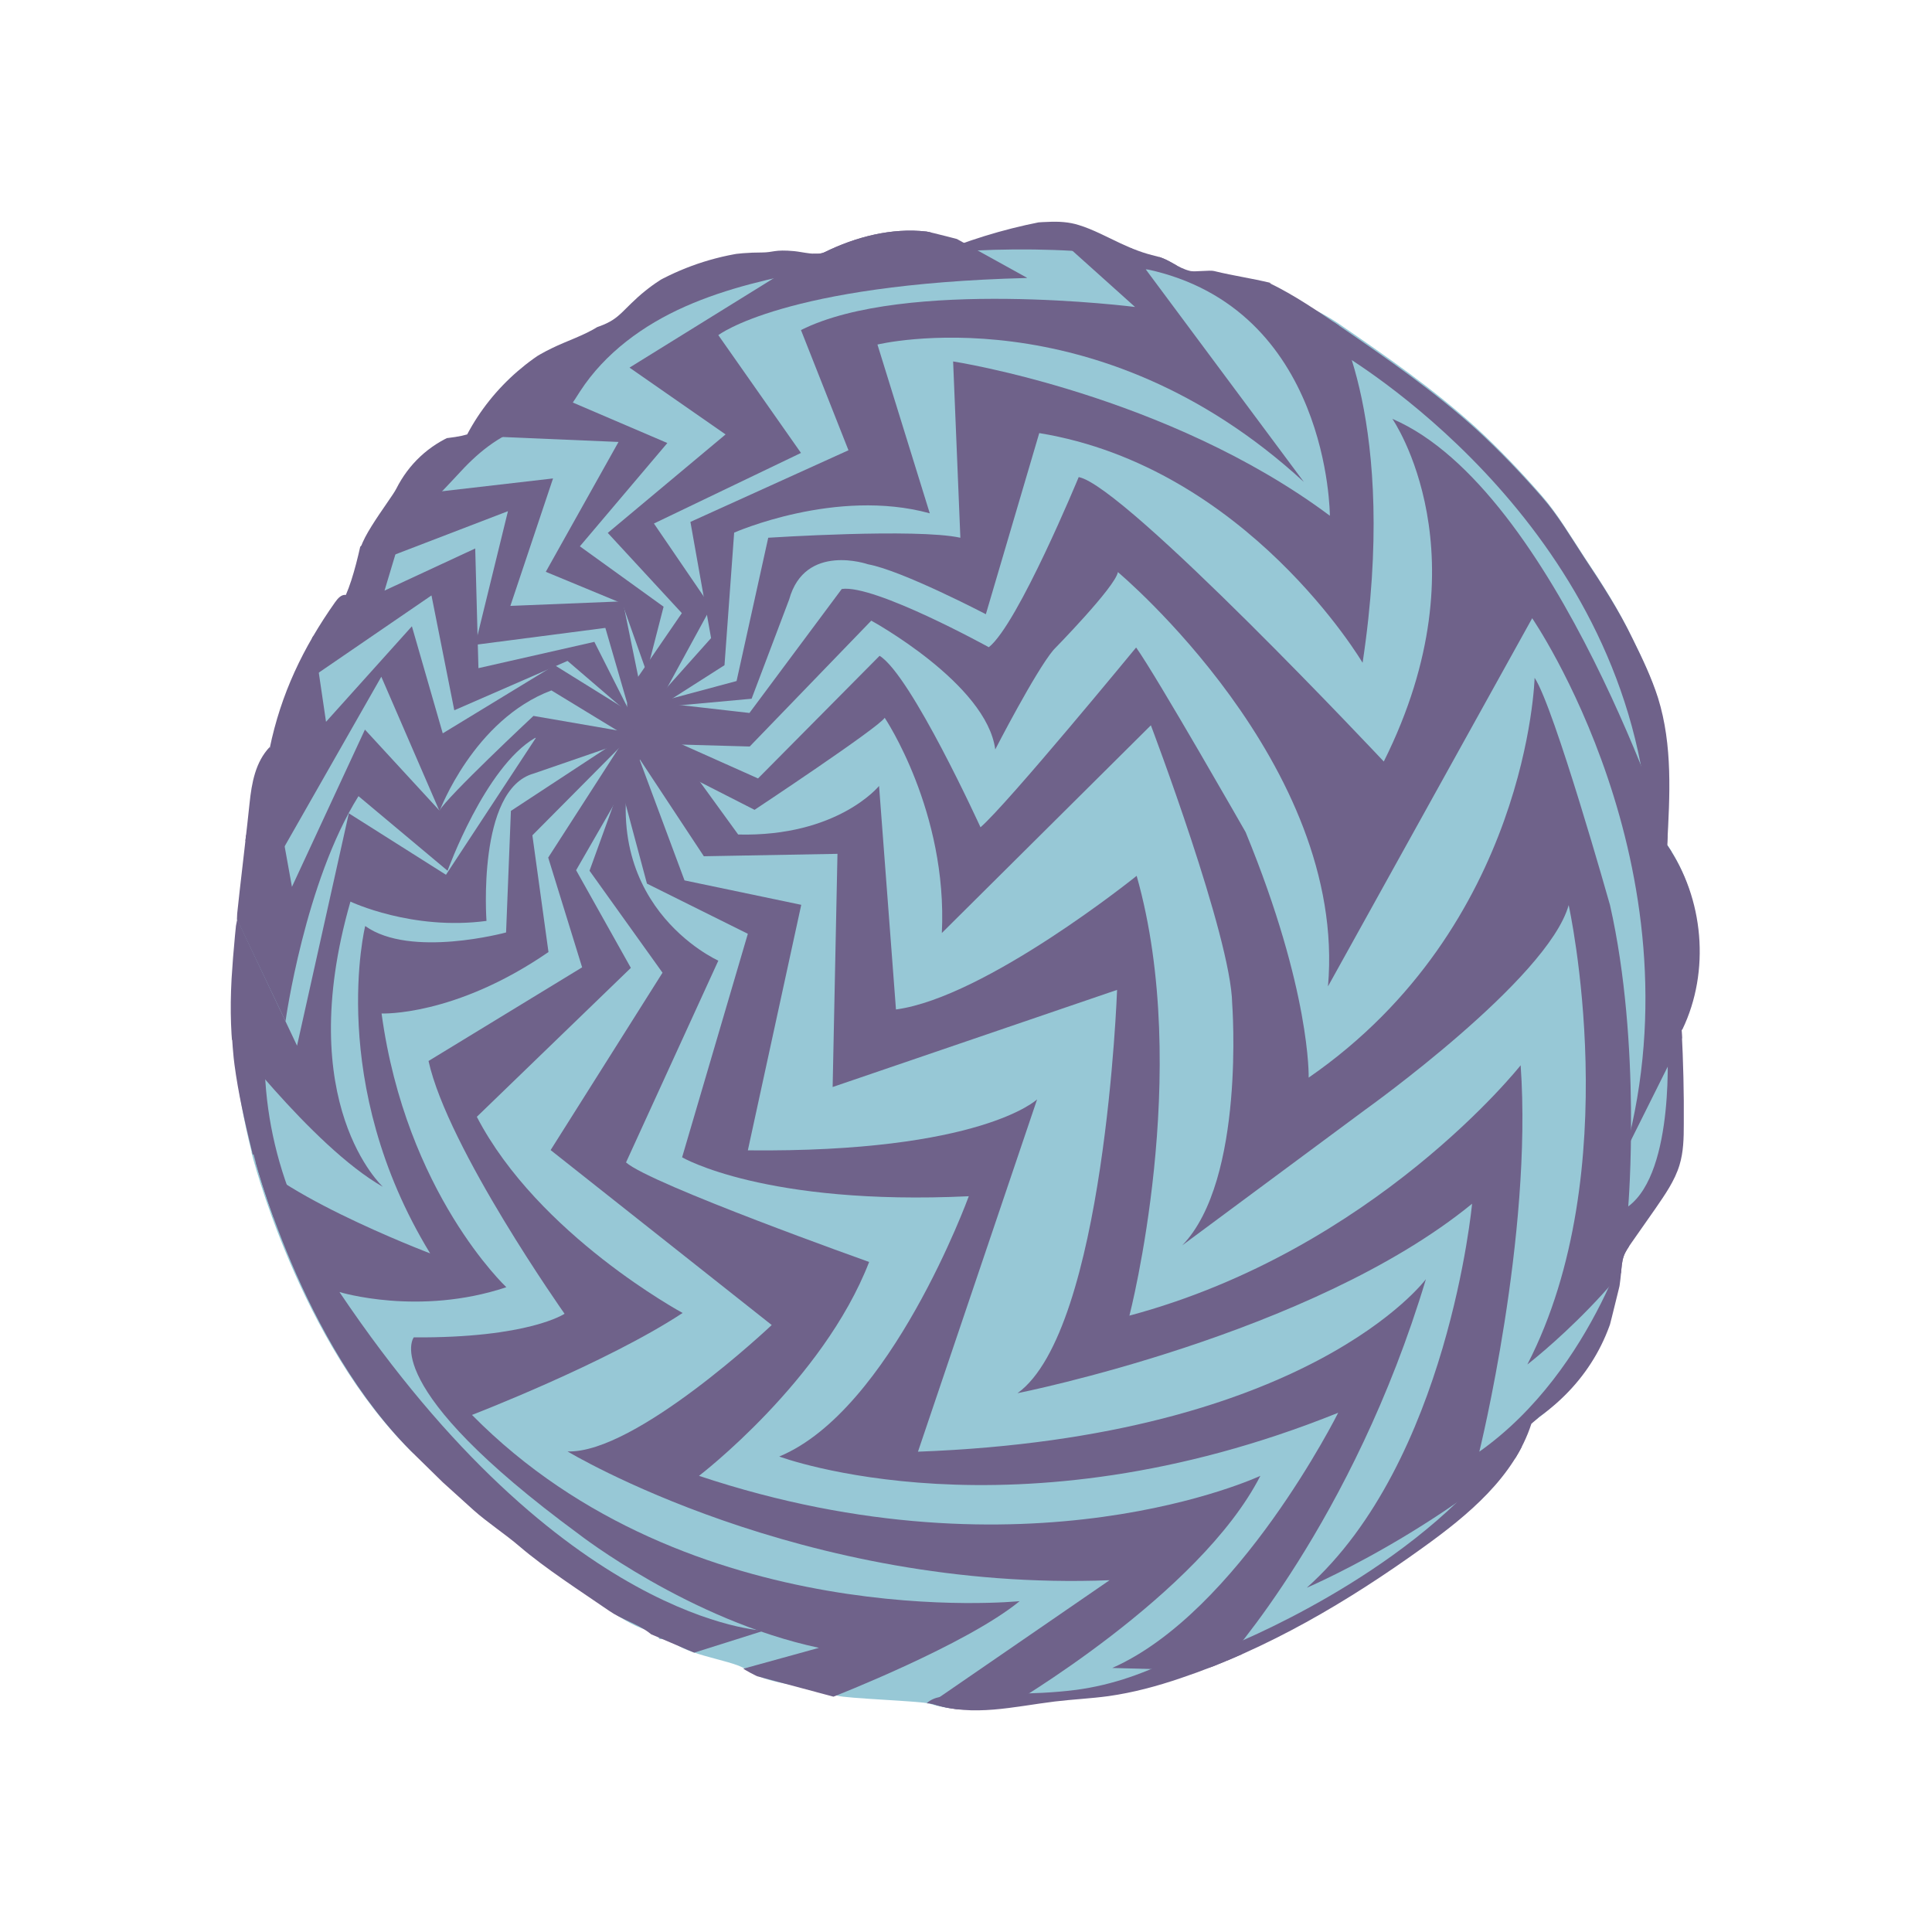
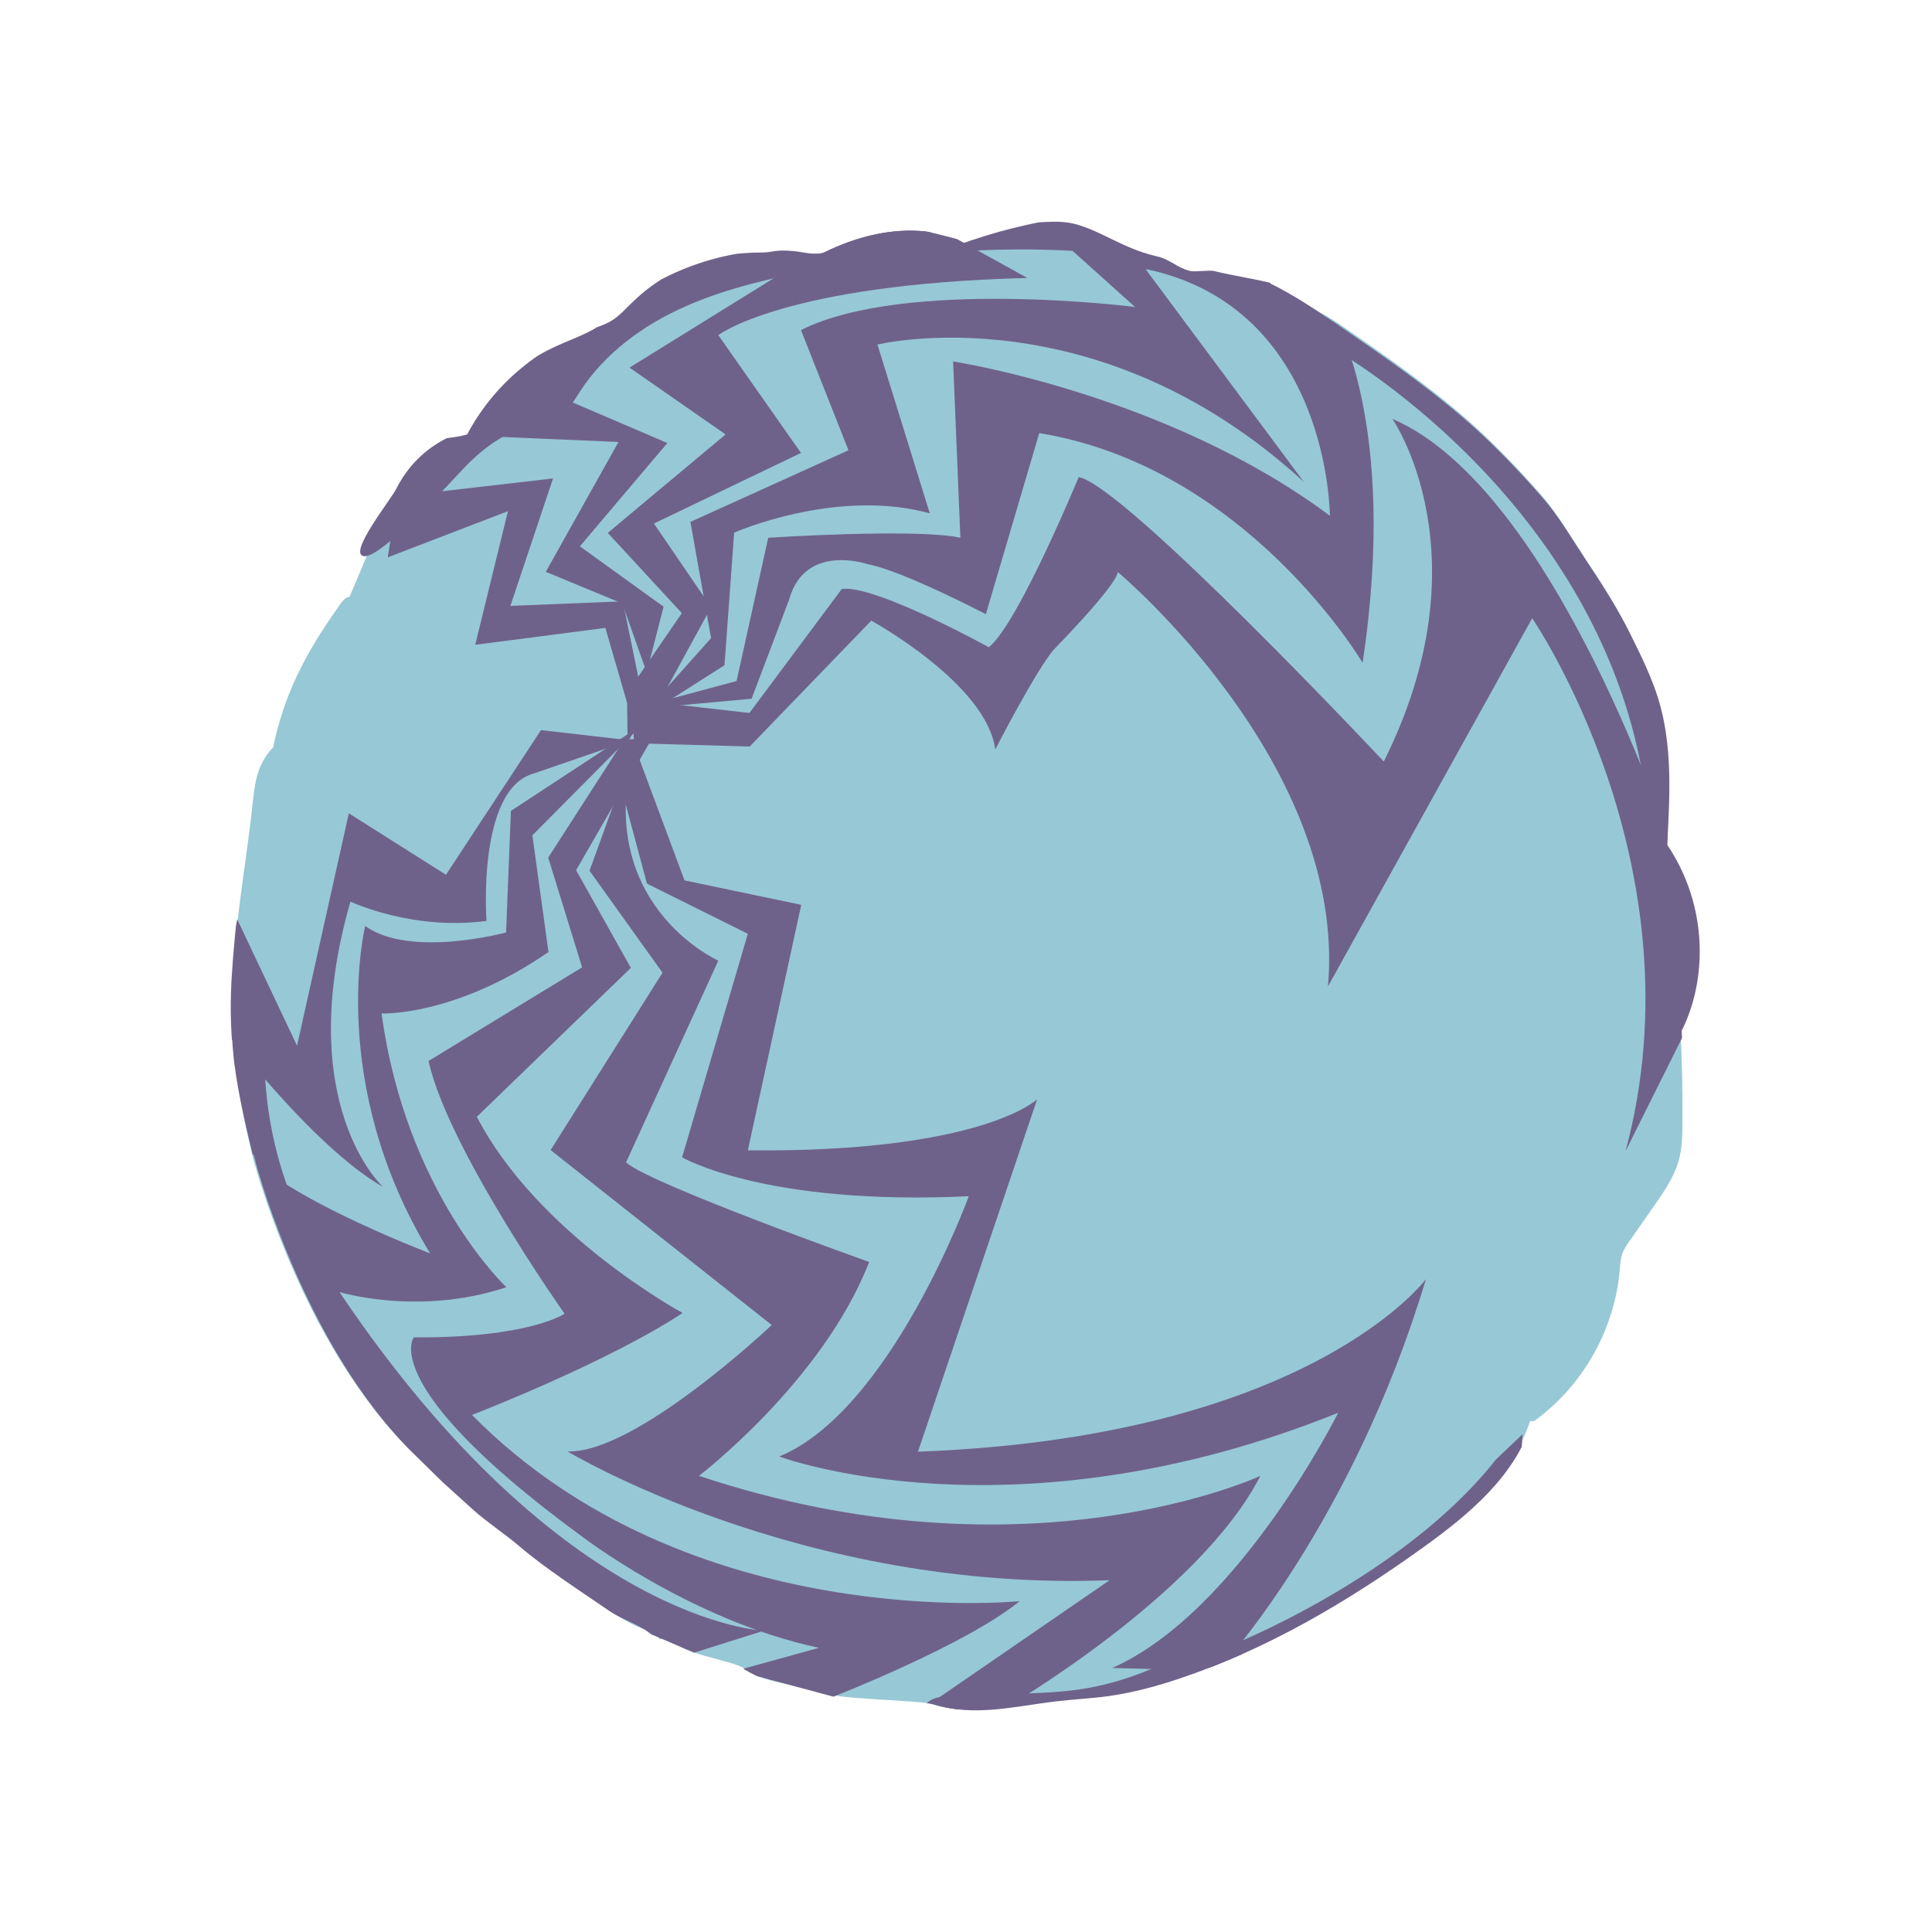
<svg xmlns="http://www.w3.org/2000/svg" viewBox="0 0 72 72" id="a">
  <defs>
    <style>.c{fill:none;}.d{fill:#97c8d6;}.e{fill:#6f628a;}.f{clip-path:url(#b);}</style>
    <clipPath id="b">
      <path d="M9.45,43.02s1.75,7.06,6.04,11.23l1.01,.99c.8,.72,.35,.32,1.15,1.04,.49,.44,1.2,.91,1.7,1.34,.98,.84,2.29,1.68,3.35,2.41,.46,.32,1.02,.47,1.47,.8,.48,.35,.46,.76,1.35,.62,.14,.59,1.59,.36,2.1,.69,.46,.29,.96,.52,1.49,.65s.44,.89,1.14,.66h.33c.98,0,1.67-.32,2.59,0,.32,.11,1.3-.04,1.62,.06,1.48,.48,2.98,.09,4.52-.1,.67-.08,1.34-.11,2-.2,.92-.13,1.81-.37,2.69-.67,3.25-1.09,6.24-2.86,9.02-4.86,1.7-1.22,3.41-2.64,4.05-4.62l.3-.26c1.8-1.29,2.84-3.13,3.04-5.34,.02-.22,.03-.44,.1-.64,.06-.18,.18-.34,.28-.49l.91-1.3c.35-.51,.71-1.02,.89-1.61,.15-.49,.16-1.01,.16-1.52,.01-1.17-.02-2.34-.08-3.51l.03-.03c1.04-2.16,.8-4.89-.57-6.86,.1-1.85,.21-3.72-.34-5.49-.24-.75-.58-1.46-.93-2.17-.52-1.08-1.14-2.04-1.8-3.03-.5-.76-.99-1.6-1.59-2.28-.77-.88-1.57-1.72-2.43-2.51-1.58-1.43-3.34-2.65-5.09-3.85-.85-.58-1.71-1.17-2.64-1.62h.07c-.78-.19-1.36-.26-2.14-.45-.15-.04-.73,.04-.88,0-.5-.12-.76-.43-1.26-.55-.51-.12-.86-.26-1.34-.48-.47-.22-1.05-.53-1.55-.68-.37-.12-.77-.14-1.16-.12-1.07,.03-2.12,.29-3.09,.74l.02-.02s-1.29-.34-1.45-.36c-1.3-.15-2.64,.2-3.8,.77-.28,.14-.82-.01-1.13-.04-.75-.07-.77,.05-1.21,.05-1.9,0-3.52,.57-4.87,1.9-.22,.21-.43,.45-.68,.61-.29,.19-.62,.28-.95,.4-1.91,.67-3.54,2.09-4.48,3.87-1.09,.32-2.98,.03-3.31,1.11-.35,1.12-.64,3.56-1.21,4.87-.17-.02-.3,.13-.4,.27-1.2,1.7-2.02,3.42-2.44,5.45v-.05c-.53,.56-.67,1.33-.75,2.1-.21,2.03-.55,4.5-.67,6.54-.13,2.39,.16,3.98,.79,6.55Z" class="c" />
    </clipPath>
  </defs>
  <path d="M9.37,42.94s1.75,7.06,6.04,11.23v-.12c.8,.72,1.59,1.45,2.39,2.17,.49,.44,.98,.89,1.48,1.32,.98,.84,2.29,1.68,3.35,2.41,.46,.32,.94,.63,1.47,.8,.86,.26,.04,.43,.92,.28,.14,.59,2.21,.82,2.72,1.15,.46,.29,.76,.4,1.3,.52s1.12,.19,1.82-.05l-.07,.07c.98,0-.52,.16,.4,.47,.32,.11,3.13,.2,3.45,.3,1.48,.48,3.07,0,4.62-.18,.67-.08,1.34-.11,2-.2,.92-.13,1.81-.37,2.69-.67,3.25-1.09,6.24-2.86,9.02-4.86,1.7-1.22,3.41-2.64,4.05-4.62h.15c1.8-1.29,2.99-3.39,3.19-5.6,.02-.22,.03-.44,.1-.64,.06-.18,.18-.34,.28-.49l.91-1.3c.35-.51,.71-1.02,.89-1.61,.15-.49,.16-1.01,.16-1.52,.01-1.17-.02-2.34-.08-3.51l.03-.03c1.04-2.16,.8-4.89-.57-6.86,.1-1.85,.21-3.72-.34-5.49-.24-.75-.58-1.46-.93-2.17-.52-1.08-1.14-2.04-1.8-3.03-.5-.76-.99-1.6-1.59-2.28-.77-.88-1.57-1.72-2.43-2.51-1.58-1.43-3.34-2.65-5.09-3.85-.85-.58-1.96-1.01-2.89-1.45l-.03,.05c-.78-.19-.97-.31-1.75-.49-.15-.04-.7,.04-.85,0-.5-.12-1.04-.51-1.53-.63-.51-.12-.83-.33-1.3-.56-.47-.22-1.08-.33-1.57-.48-.37-.12-.57-.18-.96-.16-1.07,.03-2.07,.37-3.04,.82l.39,.23c-.54-.31-1.49-.57-2.11-.62-.36-.03-.66,.19-1.01,.16-.79-.08-1.32,.2-2.03,.55-.28,.14-1.19-.03-1.48,.08-.42,.16-1.19,.08-1.64,.08-1.9,0-2.82,.9-4.4,1.69-.27,.14-.54,.63-.79,.79-.29,.19-.96,.36-1.29,.48-1.91,.67-3.14,1.87-4.08,3.66-1.09,.32-2.03,1.1-2.65,2.05-.79,1.19-1.29,2.62-1.87,3.93-.17-.02-.34,.27-.44,.41-1.2,1.7-1.99,3.2-2.41,5.23v-.03c-.53,.56-.66,1.18-.74,1.95-.21,2.03-.6,4.1-.72,6.14-.13,2.39,.03,4.43,.67,7Z" class="d" />
  <g class="f">
    <path d="M36.1,44.59s-2.9,7.97-7.06,9.69c0,0,8.69,3.26,20.83-1.63,0,0-3.71,7.43-8.42,9.51l3.26,.09,.91-.27s4.8-5.25,7.52-14.31c0,0-4.35,5.89-18.93,6.43l4.44-13.13s-2.08,1.99-10.78,1.9l1.99-9.15-4.35-.91-1.72-4.62-.72,.86,1.04,3.88,3.76,1.87-2.45,8.33s3.08,1.81,10.69,1.45Z" class="e" />
    <path d="M23.69,27.7l-1.72,4.75,2.72,3.8-4.17,6.61,8.24,6.52s-5.07,4.8-7.61,4.71c0,0,8.69,5.25,20.2,4.8l-7.11,4.89,3.31-.18s7.16-4.17,9.42-8.6c0,0-8.69,4.08-20.92,0,0,0,4.62-3.53,6.34-7.97,0,0-8.15-2.9-9.06-3.71l3.44-7.52s-4.8-2.13-3.08-8.11Z" class="e" />
-     <path d="M23.78,28.2l2.45,3.71,4.98-.09-.18,8.69,10.6-3.62s-.45,12.68-3.71,15.03c0,0,10.96-2.17,16.94-7.06,0,0-.89,9.61-6.16,14.31,0,0,6.61-2.81,10.78-7.79,0,0,1.09-4.12,1.45-6.02,0,0-1.45,5.66-5.8,8.74,0,0,1.99-8.06,1.54-14.4,0,0-5.43,6.88-14.58,9.33,0,0,2.35-9.06,.27-16.39,0,0-5.62,4.53-8.97,4.98l-.63-8.33s-1.54,1.9-5.25,1.81l-3.12-4.3-.59,1.4Z" class="e" />
    <path d="M21.7,36.07l-1.27-4.11,2.84-4.41h1.01l-2.81,4.88,2.04,3.64-5.74,5.55c2.29,4.41,7.67,7.31,7.67,7.31-2.84,1.87-7.85,3.8-7.85,3.8,8.09,8.21,20.41,6.94,20.41,6.94-1.99,1.63-6.94,3.56-6.94,3.56l-3.62-.97,3.08-.85c-4.83-1.03-8.94-4.23-8.94-4.23-7.55-5.55-6.16-7.34-6.16-7.34,4.29,.03,5.62-.88,5.62-.88,0,0-4.35-6.16-5.07-9.42l5.74-3.5Z" class="e" />
    <path d="M23.87,27.05l-4.83,3.17-.18,4.53s-3.56,.97-5.25-.24c0,0-1.45,5.86,2.42,12.2,0,0-6.46-2.45-7.19-4.26l1.57,6.52,3.64,7.57,11.82,5.05,2.6-.82s-7.49-.24-15.82-12.62c0,0,2.96,.91,6.22-.18,0,0-3.74-3.5-4.65-10.2,0,0,2.72,.12,6.22-2.29l-.6-4.35,4.05-4.08Z" class="e" />
-     <path d="M25.5,27.65l-5.62-.97s-3.26,3.05-3.5,3.53l-2.78-3.02-2.72,5.86-.72-3.99-1.21,2.54-.12,2.66,1.81,3.8s.72-5.19,2.72-8.39l3.32,2.78s1.39-3.86,3.26-4.95l5.55,.15Z" class="e" />
    <path d="M8.17,38.13s3.44,4.59,6.1,6.1c0,0-3.38-3.08-1.21-10.63,0,0,2.29,1.09,5.07,.72,0,0-.36-4.89,1.75-5.49l3.6-1.24-3.32-.38-3.54,5.39-3.62-2.29-1.93,8.66-2.23-4.71s-.72,3.74-.66,3.86Z" class="e" />
-     <path d="M11.67,23.64l-4.03,6.45,2.58,2.13,3.99-7,2.17,5.01s1.27-3.41,4.17-4.5l3.02,1.84-.18-1.09-2.72-1.69-4.17,2.54-1.15-3.99-3.2,3.56-.48-3.26Z" class="e" />
-     <polygon points="23.55 26.69 22.15 23.92 17.83 24.9 17.71 20.44 14.33 22.01 15.42 18.38 12.22 21.58 11.16 25.56 16.08 22.19 16.93 26.47 21.15 24.63 23.55 26.69" class="e" />
    <polygon points="14.81 18.5 14.45 20.77 18.93 19.05 17.71 24.03 22.56 23.4 23.37 26.19 23.39 27.66 24.05 26.52 23.21 22.41 19.02 22.58 20.61 17.83 14.81 18.5" class="e" />
    <polygon points="20.74 13.16 18.34 16.27 23.05 16.47 20.34 21.31 23.19 22.49 24.1 25.06 24.73 22.61 21.61 20.36 24.87 16.51 20.97 14.84 20.74 13.16" class="e" />
    <path d="M38.27,10.35l-3.76-2.08-3.53,.77-7.52,4.66,3.58,2.49-4.39,3.67,2.76,2.99-1.99,2.9,.32,1.13,1.04-1.1,1.72-3.15-2.13-3.12,5.48-2.63-3.08-4.39s2.45-1.9,11.5-2.13Z" class="e" />
    <path d="M39.27,8.72l3.03,2.72s-8.56-1.09-12.45,.86l1.77,4.48-5.89,2.67,.77,4.33-2.76,3.09,3.26-2.08,.36-4.94s3.8-1.68,7.29-.72l-1.95-6.29s8.15-1.99,15.89,5.12l-5.89-7.92,2.26-.27-5.71-1.04Z" class="e" />
    <path d="M23.39,26.47l4.06-1.09,1.18-5.34s5.52-.36,7.16,0l-.27-6.57s7.97,1.22,14.04,5.75c0,0,0-7.74-6.84-9.19l1.31-1.22,5.66,2.94s2.45,3.94,1.09,12.95c0,0-4.3-7.29-12.05-8.56l-1.99,6.75s-3.12-1.63-4.39-1.86c0,0-2.35-.82-2.94,1.31l-1.4,3.7-4.6,.42Z" class="e" />
    <path d="M23.64,27.7l4.3,.12,4.53-4.69s4.3,2.35,4.62,4.8c0,0,1.49-2.9,2.17-3.71,0,0,2.31-2.35,2.4-2.9,0,0,8.56,7.16,7.83,15.44l7.61-13.72s6.34,9.22,3.48,19.86l4.49-9-2.76-2.26s-4.3-13.4-10.42-16.03c0,0,3.53,5.07-.32,12.77,0,0-9.65-10.28-11.37-10.6,0,0-2.26,5.48-3.35,6.34,0,0-4.26-2.35-5.48-2.17l-3.44,4.62-4.39-.5,.09,1.63Z" class="e" />
    <path d="M49.73,13.02s9.74,5.48,11.5,15.94l.91,4.17s.82-5.12-.45-10.28l-6.61-7.7-5.39-3.4,.05,1.27Z" class="e" />
-     <path d="M24.59,28.38l3.53,1.8s4.62-3.06,4.85-3.43c0,0,2.35,3.49,2.13,8.02l7.79-7.74s2.99,7.88,3.03,10.37c0,0,.5,6.57-1.86,9.01l6.84-5.07s6.79-4.85,7.56-7.61c0,0,2.19,9.89-1.54,17.12,0,0,4.21-3.22,5.89-7.2,0,0,.36-3.89-.23-5.57l-.45,.77s.32,4.8-1.45,6.11c0,0,.5-6.02-.68-11.23,0,0-2.08-7.38-2.81-8.47,0,0-.23,9.24-8.42,14.9,0,0,.09-3.22-2.35-9.15,0,0-3.31-5.8-4.08-6.88,0,0-4.8,5.84-5.8,6.7,0,0-2.58-5.66-3.76-6.39l-4.53,4.57-3.85-1.72,.18,1.09Z" class="e" />
    <path d="M45.82,61.34s6.46-2.54,9.93-6.95l.99-.94s0,1.49-.72,2.65l-7.5,6.01-2.98,.77,.28-1.54Z" class="e" />
    <path d="M16.93,16.19c.38-.16,.67-.51,.9-.85,.68-1.01,1.63-1.83,2.73-2.36,.57-.28,1.19-.47,1.73-.81,.38-.23,.64-.63,1-.9,2.06-1.55,4.59-2.21,7.14-1.86,.44-.73,1.45-1.17,2.3-1.26s1.74,.22,2.33,.84c.08,.08,.15,.16,.26,.2,.12,.04,.25,0,.36-.05,1.33-.49,2.71-.84,4.12-1.04,.49-.07,1.01-.12,1.45,.1s1.16,.93,.91,1.36c-3.75-.52-7.99-.23-11.72,.48-1.67,.32-3.34,.69-4.9,1.38s-2.99,1.73-3.92,3.16c-.24,.37-.46,.77-.84,.99-.29,.17-.64,.2-.97,.28-1.05,.25-1.92,.94-2.64,1.72-.41,.44-2.94,3.2-3.59,3.16-.67-.05,.99-2.11,1.19-2.52,.46-.91,1.2-1.61,2.16-2.01Z" class="e" />
    <path d="M40.07,62.98c-1.62,.21-3.27,.1-4.9,.24-.35,.03-.81,.23-.72,.57,2.09,1.2,4.7,.74,7.03,.15,1.19-.3,2.37-.62,3.55-.96,.38-.11,.79-.24,1.05-.55,1.15-1.36-1.46-1.06-2.08-.74-1.27,.64-2.49,1.1-3.92,1.29Z" class="e" />
    <path d="M10.05,45.16c.06,.11,.12,.21,.22,.27,.09,.05,.19,.06,.28,.06l.71,.05c-.78-1.64-1.25-3.43-1.37-5.24-.03-.38-.06-1.97-.67-2.01s-.59,.06-.57,.41c.1,1.68,.6,4.95,1.4,6.46Z" class="e" />
  </g>
</svg>